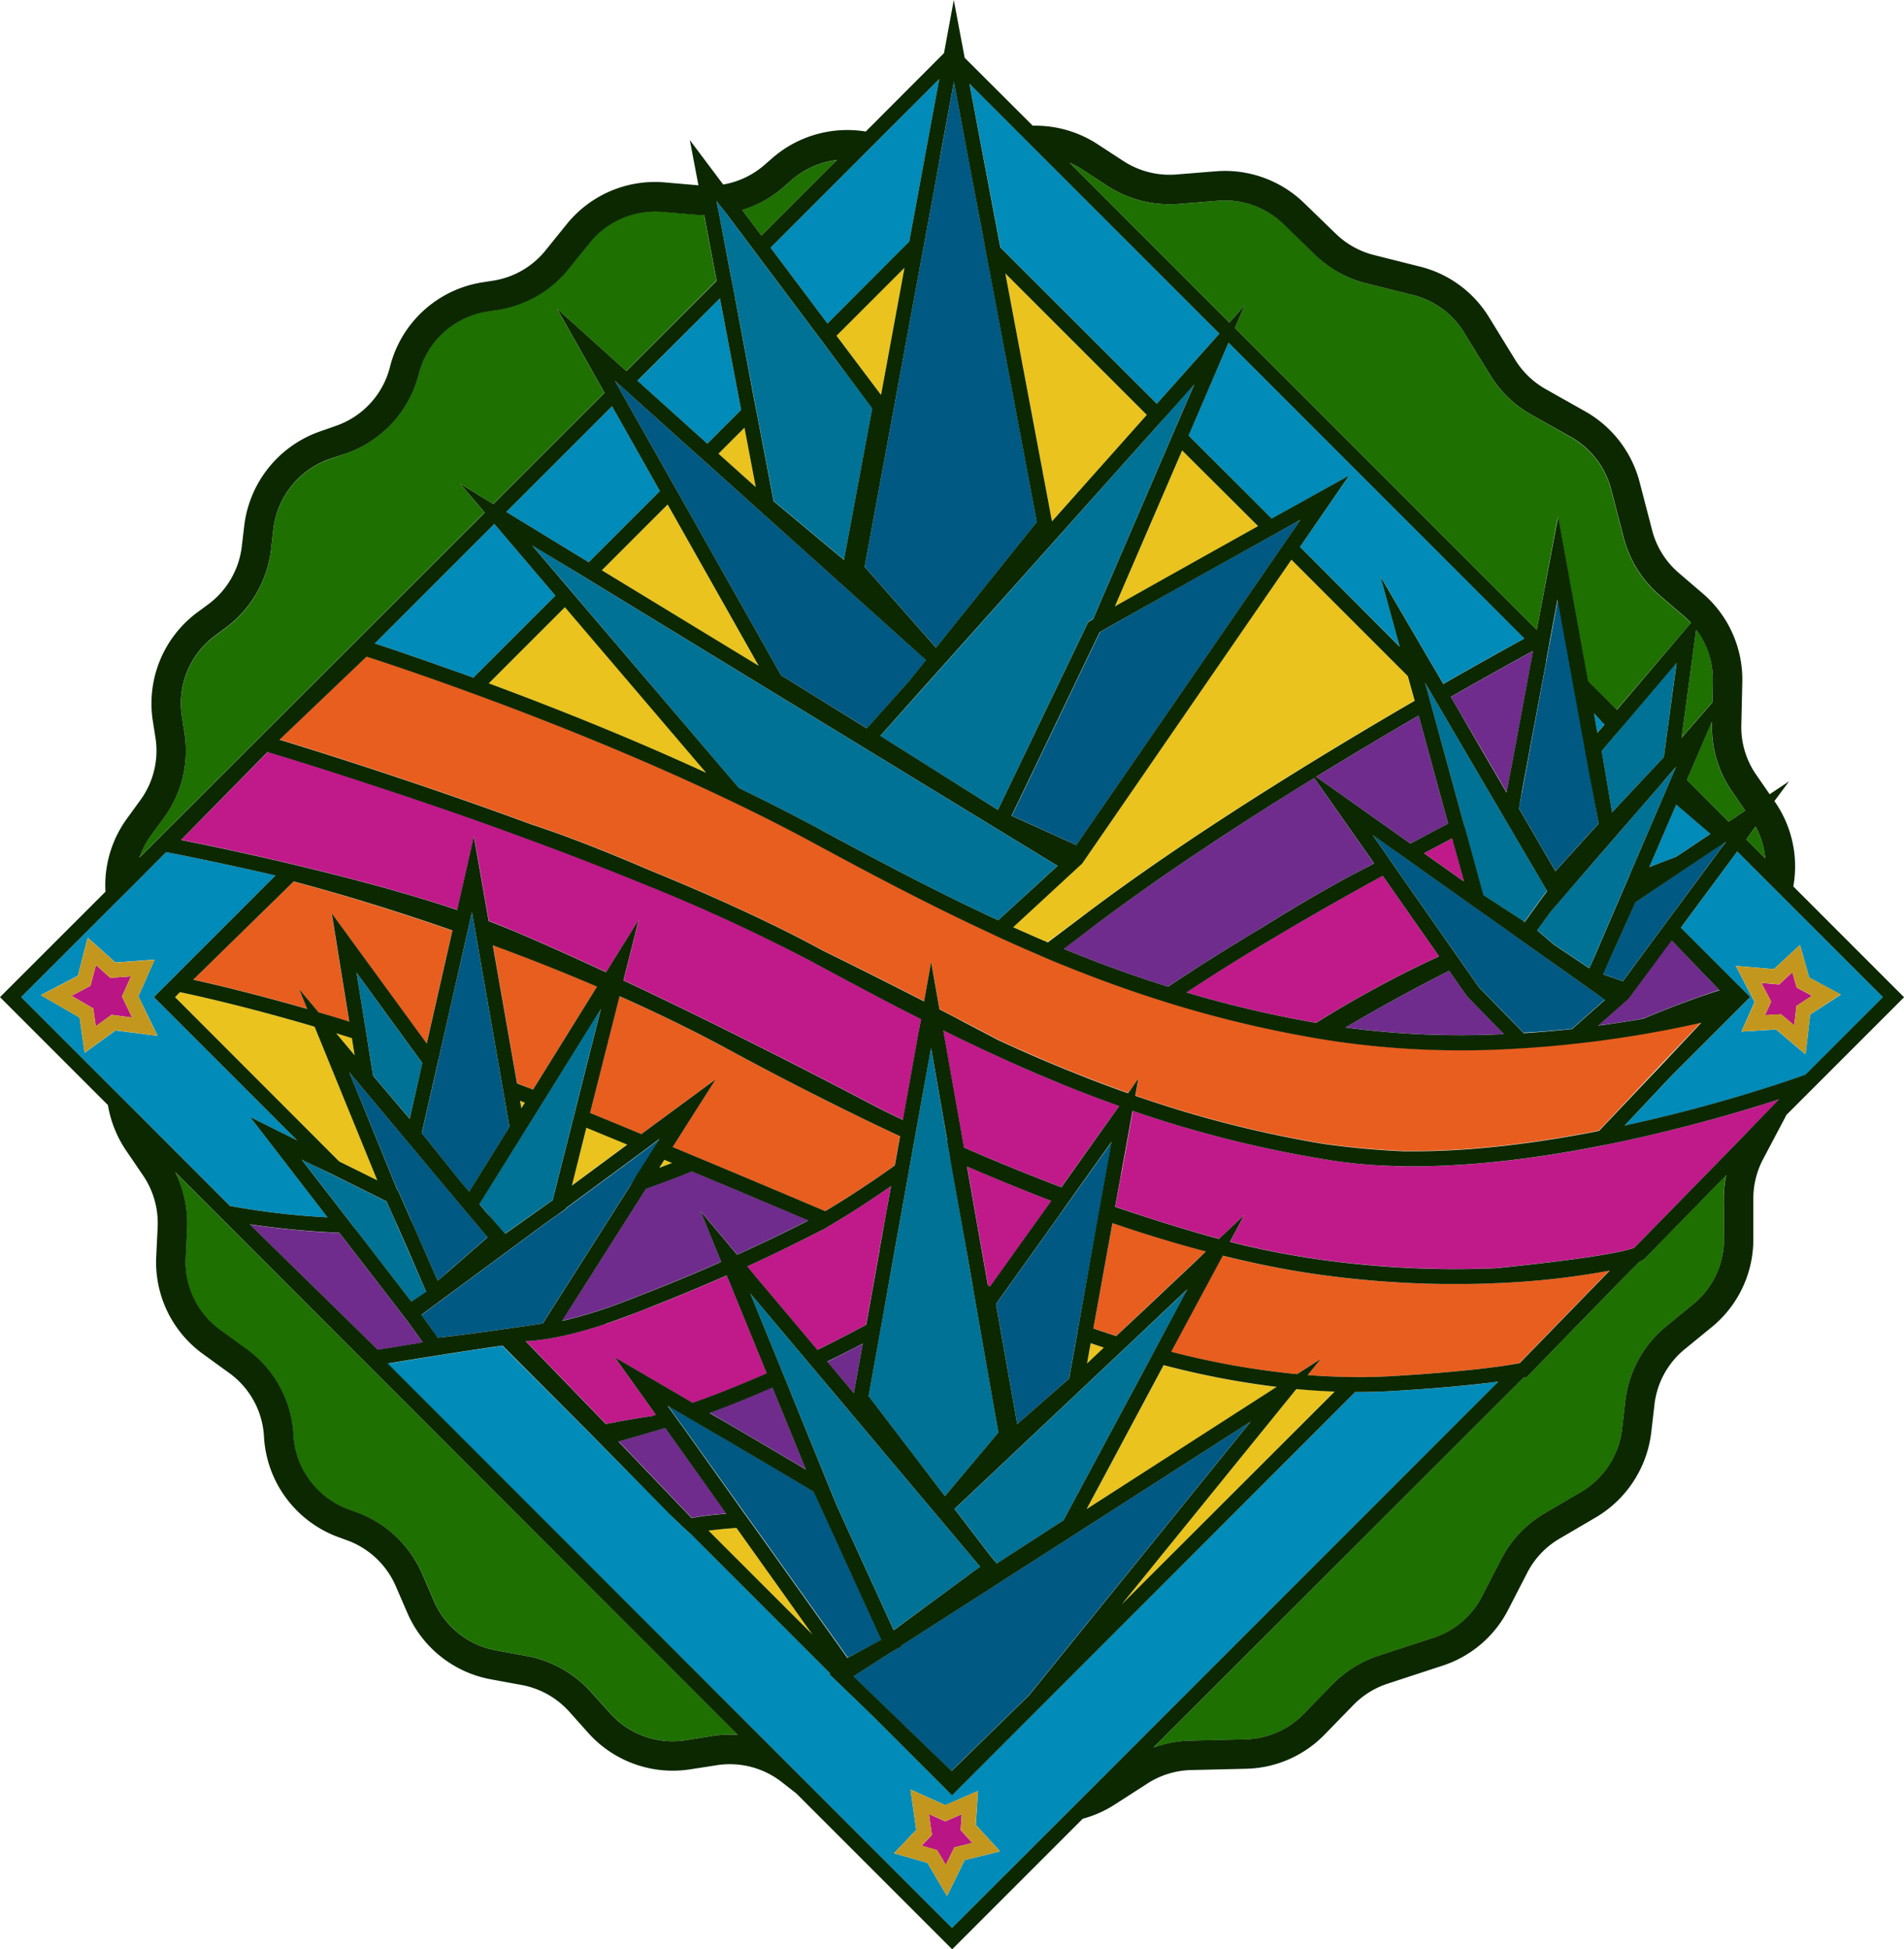
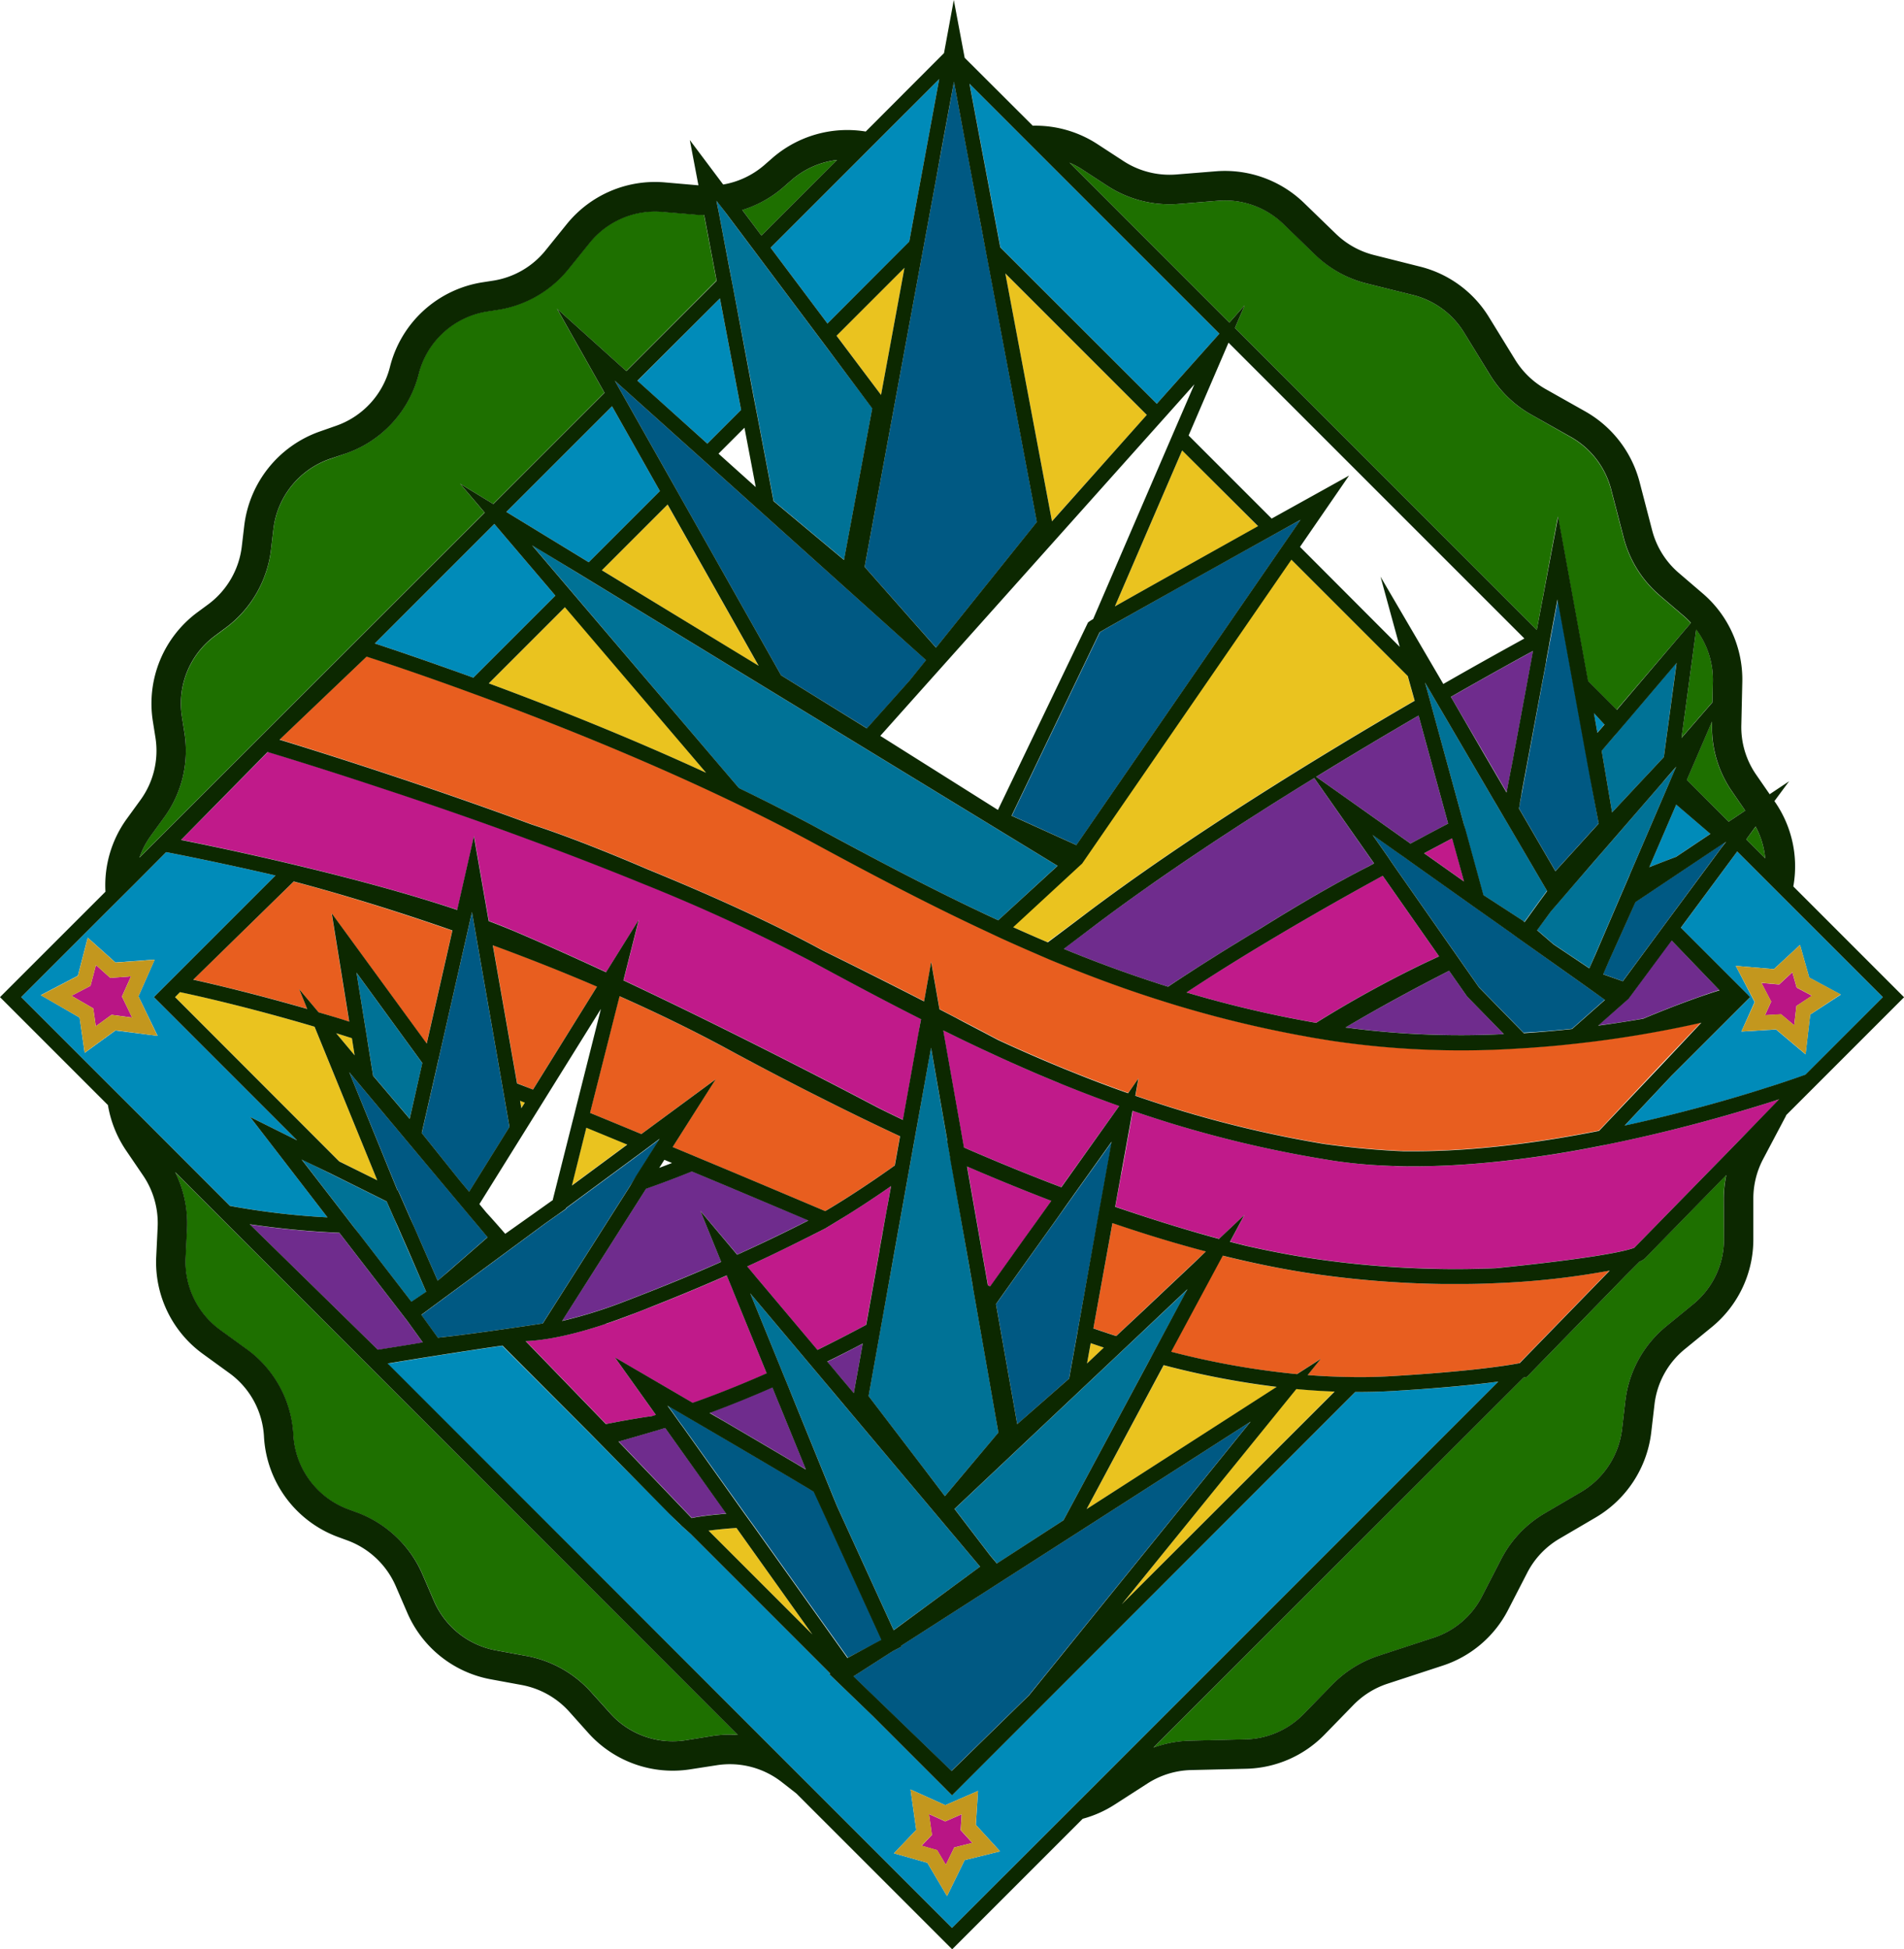
<svg xmlns="http://www.w3.org/2000/svg" viewBox="0 0 550.1 563.13">
  <defs>
    <style>.cls-1{fill:#005983;}.cls-2{fill:#007296;}.cls-3{fill:#008bb9;}.cls-4{fill:#eac31f;}.cls-5{fill:#6f2c8d;}.cls-6{fill:#c01a8a;}.cls-7{fill:#b91585;}.cls-8{fill:#1e7000;}.cls-9{fill:#e85e1f;}.cls-10{fill:#0c2800;}.cls-11{fill:#c3971e;}</style>
  </defs>
  <g id="Capa_2" data-name="Capa 2">
    <g id="Capa_1-2" data-name="Capa 1">
      <polygon class="cls-1" points="440.12 226.73 439.82 228.37 439.67 229.16 439.63 229.39 439.17 231.85 439.13 232.09 438.86 233.55 439.25 234.23 449.38 251.65 455.91 244.47 458.82 241.26 461.89 237.88 459.31 223.73 459.03 222.18 458.9 221.5 458.62 219.96 458.5 219.26 458.22 217.76 455 200.06 454.78 198.88 454.27 196.09 453.55 192.13 453.42 191.4 450.09 173.14 447.75 185.73 447.73 185.83 447.24 188.48 446.79 190.88 446.75 191.13 440.78 223.22 440.12 226.73" />
      <polygon class="cls-2" points="462.75 216.94 462.91 217.88 463.13 219.2 463.28 220.11 463.51 221.45 465.75 234.72 475.18 224.65 476.66 223.06 477.78 221.87 478.14 221.48 480.71 218.73 480.72 218.7 484.38 191.46 470.18 208.16 469.31 209.17 467.9 210.83 467.37 211.46 466.49 212.49 464.65 214.65 462.74 216.9 462.75 216.94" />
      <path class="cls-3" d="M476.5,250.51c2.8-1.09,5.4-2.09,7.78-3l9.89-6.62-9.88-8.46Z" />
      <polygon class="cls-4" points="331.33 119.89 290.46 79.02 303.94 150.57 331.33 119.89" />
      <path class="cls-5" d="M419.58,202l8.62,14.73,7.11,12.18.8-4.27,1-5.15,5.85-31.44c-3.78,2.06-12.33,6.75-23.73,13.27Z" />
-       <path class="cls-3" d="M367.41,149.85l14.3-7.94,8.06-4.48L375.59,158l28.82,28.82-5.55-20.27,18.14,31c11-6.32,19.42-10.92,23.42-13.1L354.94,99l-11.55,26.79Z" />
      <path class="cls-1" d="M454.17,297.22l9.5-8.4c-4.14-2.95-13.75-9.76-25.32-18h0l-2-1.46h0l-2-1.41-.06-.05-8-5.64c-.5-.35-1-.7-1.49-1.06l-16.91-12-.67-.48-1.38-1-.61-.43-1.45-1-.5-.35-6.75-4.79,4.29,6.13.18.26,1,1.5.21.3,1.05,1.5.21.31,16.24,23.21.34.48.92,1.32.31.44.95,1.37.32.45,4.73,6.76,12.91,13.18C445.07,298.11,449.73,297.7,454.17,297.22Z" />
      <path class="cls-5" d="M364.3,268.15c11.19-7,21.85-13.17,31-17.8l1.66-.91-17.27-24.68c-21.17,13-44.26,28.12-63.93,43q-4.26,3.21-8.47,6.37c9.8,4,19.79,7.68,30.12,10.93C346,279.37,355.05,273.68,364.3,268.15Z" />
      <path class="cls-5" d="M380.26,224.42l8.6,6.08,18.65,13.21c3.72-2,7.36-3.93,10.88-5.78l-8.54-31.2C400.92,211.92,390.84,217.91,380.26,224.42Z" />
      <path class="cls-6" d="M419.56,242.2q-4,2.09-8.11,4.3l1,.7L423,254.67l-3-11Z" />
      <path class="cls-5" d="M434.49,298.74l-10.62-10.87-5.19-7.41c-9.48,4.83-19.65,10.32-29.95,16.37A249.38,249.38,0,0,0,434.49,298.74Z" />
      <path class="cls-6" d="M380.23,295.49a324.75,324.75,0,0,1,30.6-16.9q2.46-1.17,4.93-2.31l-16.23-23.19-.06-.09-2.19,1.21c-10.17,5.61-20.68,11.6-31,17.77-8.05,4.83-16,9.77-23.51,14.72l.5.15A328.22,328.22,0,0,0,380.23,295.49Z" />
-       <path class="cls-2" d="M254.33,212.64l.78.49L288.32,234l26.05-54.27.42-.31a11.09,11.09,0,0,1,1.06-.66l22.41-52,1.84-4.27,5-11.56-7.8,8.74L334.39,123l-68.26,76.47Z" />
      <path class="cls-5" d="M233.55,352.57c-10.09-4.28-21.68-9.16-33.66-14.17q-6.48,2.61-13.23,5L162.4,381.6a137.47,137.47,0,0,0,18.17-5.68c9.61-3.68,18.84-7.45,27.79-11.4l-6-14.69L213,362.45Q223.47,357.69,233.55,352.57Z" />
      <path class="cls-5" d="M224.59,404.31l-.81-2-.62-1.52q-5.86,2.58-11.55,4.83c-2.22.88-4.41,1.72-6.59,2.52l1.32.78,2.83,1.65c8.94,5.24,18.07,10.61,23.67,13.95l-7.42-18.2Z" />
      <polygon class="cls-2" points="241.53 434.41 241.79 435.04 242.42 436.42 258.2 470.95 283.14 452.64 283.16 452.63 282.82 452.22 263.1 428.77 261.65 427.05 260.19 425.31 239.76 401.02 238.27 399.25 236.86 397.56 235 395.35 233.55 393.63 232.13 391.94 216.76 373.67 225.48 395.04 226.29 397.03 227.11 399.05 227.9 400.97 228.7 402.94 229.53 404.98 240.71 432.38 241.53 434.41" />
-       <polygon class="cls-4" points="218.35 140.73 215.09 123.57 207.59 131.07 218.35 140.73" />
      <polygon class="cls-1" points="115.05 343.98 118.56 352 119.51 354.18 120.42 356.25 121.72 359.22 126.45 370.01 129.69 367.18 140.87 357.42 138.69 354.81 138.61 354.73 137.05 352.87 136.06 351.69 135.36 350.85 133.14 348.2 129.48 343.84 100.9 309.76 114.85 343.88 115.05 343.98" />
      <path class="cls-4" d="M97.12,298.51l5.34,6.38-.79-4.95C100.13,299.45,98.62,299,97.12,298.51Z" />
      <path class="cls-4" d="M368.88,400.72a244.07,244.07,0,0,1-32.66-6.28L313.93,436Z" />
      <polygon class="cls-1" points="180 114.19 193.84 138.7 196.04 142.61 225.67 195.1 250.49 210.44 262.84 196.61 267.58 190.71 204.53 134.13 201.3 131.24 181.09 113.1 177.87 110.21 177.64 110 177.8 110.28 180 114.19" />
      <polygon class="cls-3" points="190.66 141.88 176.83 117.37 146.29 147.9 170.1 162.44 190.66 141.88" />
      <polygon class="cls-3" points="214.12 118.43 207.99 86.2 184.16 110.04 204.37 128.18 214.12 118.43" />
      <path class="cls-6" d="M88.13,250.53c14.1,3.41,29.94,7.64,44,12.32l4.83-21.29,4.28,24.51q4,1.47,7.55,3c8.44,3.59,17.38,7.61,26.36,11.78l9.43-15.13-4.41,17.48c23.35,11,46.38,22.68,61.1,30.3l2.32,1.2,2.25,1.17,7.35,3.85.57.3c.6.31,3.11,1.57,7.14,3.49l3.41-19,.52-2.89.53-3,.75-4.2c-10-5.07-20.06-10.41-30.24-15.92l-.87-.47a522,522,0,0,0-49.33-22.82c-11.11-4.54-22.38-8.88-33.27-12.88-13.09-4.82-25.62-9.17-36.6-12.86l-5-1.65-4.6-1.52C92.27,221.77,82,218.61,78,217.4l-.59-.18-1.67,1.7L52.35,242.63c5.75,1.15,17.22,3.5,30.85,6.72C84.81,249.73,86.46,250.12,88.13,250.53Z" />
      <polygon class="cls-2" points="327.24 387.44 325.38 389.19 323.63 390.84 275.81 435.94 286.18 449.5 288.04 451.7 307.27 439.21 331.93 393.29 332.95 391.4 334.02 389.4 343.12 372.47 327.24 387.44" />
      <path class="cls-3" d="M160.46,172.09l-17.64-20.72-34.53,34.54c4.34,1.41,14.66,4.84,28.47,9.88Z" />
      <path class="cls-1" d="M317.78,182.66l-12.26,25.55-13.18,27.46,1.12.51,2,.9L311,244.15l59-85.61,2.5-3.62,3.27-4.75L370.59,153l-3.93,2.19c-19.84,11-41,22.87-47.4,26.57Z" />
      <path class="cls-3" d="M94.61,351.71l-22.34-29,13.57,6.75L46.3,289.91l-1.84-1.83,2.19-2.19L79.6,252.94c-16.41-3.81-29.19-6.29-31.6-6.75l-9,9.05L31.21,263,6.12,288.08l24.65,24.65L41.06,323l25.36,25.37A217.34,217.34,0,0,0,94.61,351.71Zm-61.25-54-8.9,6.47L23,294l-11.22-6.5,10.72-5.6,2.85-11,8,7.17,11.34-.84L40,287.84l5.54,11.43Z" />
      <polygon class="cls-2" points="211.69 82.5 217.81 114.73 218.79 119.87 223.52 144.73 243.87 161.75 252.03 117.97 238.6 100.06 235.98 96.56 219.55 74.65 216.93 71.15 209.86 61.73 207.02 57.95 207.79 62 210.71 77.36 211.69 82.5" />
      <polygon class="cls-3" points="239.07 93.47 262.7 69.84 266.13 51.23 267.67 42.88 271.36 22.84 255.05 39.14 247.94 46.26 222.64 71.56 239.07 93.47" />
      <polygon class="cls-1" points="268.09 64.45 266.71 71.95 249.8 163.76 270.46 187.12 299.59 150.8 285.04 73.59 283.61 66.05 280.63 50.23 279.04 41.79 275.62 23.61 272.02 43.11 270.46 51.6 268.09 64.45" />
      <polygon class="cls-2" points="444.44 268.25 444.11 268.7 448.82 272.77 459.14 279.68 459.2 279.72 460.95 275.67 468.41 258.35 468.73 257.61 468.83 257.39 469.63 255.53 469.88 254.95 470.67 253.11 470.81 252.8 470.83 252.74 480.85 229.5 481.74 227.42 482.22 226.31 482.64 225.34 484.06 222.04 484.28 221.52 483.94 221.92 481.68 224.52 481.1 225.19 480.27 226.15 478.85 227.78 463.29 245.73 460.44 249 450.32 260.67 449.78 261.3 448.1 263.23 447.27 264.36 446.93 264.83 444.66 267.94 444.44 268.25" />
      <polygon class="cls-7" points="37.85 282.07 31.86 282.52 27.72 278.81 26.15 284.81 20.65 287.69 26.94 291.33 27.68 296.49 32.23 293.19 38.17 293.98 35.23 287.9 37.85 282.07" />
      <path class="cls-8" d="M241.85,46.23A24.37,24.37,0,0,0,228.72,52l-2.29,2a32.65,32.65,0,0,1-12,6.64L220,68.06Z" />
      <polygon class="cls-3" points="289.04 71.48 334.22 116.66 352.3 96.4 300.84 44.93 292.9 36.99 280.13 24.22 283.14 40.2 284.75 48.72 289.04 71.48" />
      <polygon class="cls-1" points="126.17 308.48 121.86 327.36 132.84 341.11 135.54 344.34 147.2 325.59 145.54 316.07 145.1 313.57 144.66 311.06 137.72 271.34 137.36 269.26 137.29 268.86 136.93 266.81 136.87 266.45 136.51 264.37 136.36 263.53 136.19 264.26 135.78 266.06 135.71 266.38 135.31 268.16 135.23 268.5 134.82 270.31 127.12 304.21 126.67 306.18 126.69 306.2 126.65 306.35 126.17 308.48" />
      <path class="cls-4" d="M141.23,197.43c17.68,6.54,40.13,15.4,62.78,25.83l-40.74-47.87Z" />
      <polygon class="cls-4" points="173.9 164.75 219.17 192.38 192.87 145.79 173.9 164.75" />
      <path class="cls-4" d="M322.11,175.2c9.79-5.56,27.47-15.42,41.37-23.16l-21.93-21.93Z" />
      <path class="cls-2" d="M433.75,234.83l-.11-.19-1-1.7-.1-.18-1-1.67-15.44-26.4-.7-1.19-1.1-1.88-1.08-1.86-1.55-2.64.84,3,.35,1.28.24.86.59,2.17,8.59,31.39.47,1.69.11.43.47,1.69.12.46.46,1.66,4.6,16.81.16.11,10.64,6.91.09.06.52.34.51.33,1.19-1.62.18-.26,2.88-4,2.27-3.09-12.24-20.93Z" />
      <path class="cls-4" d="M313.17,264.32c30.2-22.86,68.38-46.16,95.5-61.91l-2-7.14-33.62-33.62-60.45,87.78,0,0-.14.13h0l-19.86,18.24c3.32,1.49,6.65,3,10,4.38Q307.91,268.31,313.17,264.32Z" />
      <path class="cls-8" d="M499.42,237.4l4.8-3.21-3.8-5.49a32.64,32.64,0,0,1-5.82-19.44l0-.79-7.27,16.86Z" />
      <path class="cls-8" d="M510,248a24.13,24.13,0,0,0-2.76-9.17l-2.72,3.68Z" />
      <path class="cls-8" d="M54,354.92l-.41,8.44a24.28,24.28,0,0,0,10,20.89l7.63,5.53a32.69,32.69,0,0,1,13.5,24.79,24.32,24.32,0,0,0,15.94,21.53l2.56.94a33,33,0,0,1,18.87,17.83l3.3,7.65a24.3,24.3,0,0,0,18,14.3l8.85,1.62a33.08,33.08,0,0,1,18.47,10.32l5.63,6.25a24.22,24.22,0,0,0,22,7.73l7.28-1.17a32.59,32.59,0,0,1,5.21-.42c.79,0,1.58,0,2.37.1L50.6,338.68A33.08,33.08,0,0,1,54,354.92Z" />
      <path class="cls-8" d="M494.75,202.86l.13-5.92a24.24,24.24,0,0,0-4.83-15.12l-4.22,31.31Z" />
      <path class="cls-8" d="M359.61,88.21l-2.82,6.55L444,182l6.1-32.77,8.66,47.52,8.31,8.32L488.5,180a24.71,24.71,0,0,0-2.07-2l-7-6a32.72,32.72,0,0,1-10.35-16.61l-3.64-14a24.46,24.46,0,0,0-11.6-15.08L442.4,119.8a32.89,32.89,0,0,1-11.86-11.4L423,96.08a24.23,24.23,0,0,0-14.87-10.87L395,81.94a32.76,32.76,0,0,1-14.89-8.24l-9.29-9A24.33,24.33,0,0,0,351.93,58l-11.4.92a33,33,0,0,1-20.59-5.23l-7.52-4.9A25,25,0,0,0,309,47l46.19,46.2Z" />
      <path class="cls-8" d="M132.94,139.76l9.55,5.83,32.13-32.13L160.93,89.19l20,18L207,81.06l-3.6-19c-.45,0-.9,0-1.35,0l-10.76-.9a24.27,24.27,0,0,0-21,9l-6,7.43a32.77,32.77,0,0,1-20.68,11.91l-2.79.43A24.28,24.28,0,0,0,120.94,108a32.84,32.84,0,0,1-21,23l-4.86,1.7A24.49,24.49,0,0,0,79,152.85l-.7,6a33,33,0,0,1-13,22.53l-3.23,2.4A24.3,24.3,0,0,0,52.55,207l.75,4.75a32.66,32.66,0,0,1-5.88,24.38l-3.87,5.33a24.14,24.14,0,0,0-3.26,6.29L140,148.07Z" />
      <path class="cls-8" d="M475.16,363.63a4.8,4.8,0,0,1-1.45.84l-3.83,3.83-28.7,29.46-.61.14-.37.08L333.27,504.91a33,33,0,0,1,10.56-2l16-.38a24.18,24.18,0,0,0,16.85-7.35l8.29-8.51a33.1,33.1,0,0,1,13.32-8.3l15.84-5.18a24.19,24.19,0,0,0,14.07-12l5.5-10.67a32.73,32.73,0,0,1,12.58-13.29l10.51-6.16a24.47,24.47,0,0,0,11.86-18.18l.94-8.09a32.75,32.75,0,0,1,11.83-21.62l7.75-6.34a24.22,24.22,0,0,0,8.93-18.94L498,346.42a33,33,0,0,1,.73-6.94l-23.6,24.15Z" />
      <polygon class="cls-7" points="277.85 524.15 273.09 526.22 268.4 524.1 269.25 530.13 266.27 533.26 270.75 534.53 273.26 538.77 275.72 533.73 280.92 532.44 277.55 528.75 277.85 524.15" />
      <path class="cls-2" d="M237,239.67c17.33,9.38,34.19,18.26,51.39,26.21l17.12-15.73L170.76,167.9l-3.8-2.32-13.23-8.07,9.8,11.51,2.81,3.3,47.14,55.38C221.44,231.52,229.35,235.52,237,239.67Z" />
      <path class="cls-6" d="M462.74,331l-2.16.42q-2.65.51-5.36,1l-2.42.42c-15.29,2.59-31.55,4.33-47.07,4.11-1.14,0-2.27,0-3.39-.08-1.35-.05-2.7-.11-4-.19s-2.59-.16-3.88-.27c-3.25-.27-6.44-.64-9.57-1.13l-3.39-.56a333.32,333.32,0,0,1-36.74-8.3l-1.85-.53-.75-.22-1.85-.55-.75-.22-1.85-.57c-3.51-1.09-7-2.22-10.41-3.4l-.12.68-2.2,12.17-.37,2-.2,1.11-.35,1.93L323.8,340l-.33,1.81-1.23,6.81c9.6,3.31,19.7,6.49,30,9.27l7.31-6.9-4.15,7.74h.06l3,.77,1.52.38,1.55.34q10.9,2.43,21,3.8a282.47,282.47,0,0,0,38.44,2.59q3.18,0,6.19-.08c1.74,0,3.44-.1,5.09-.17,27.62-2.79,36.36-4.76,39-5.58a7.62,7.62,0,0,0,1-.35l26.41-27,4.13-4.24,11.39-11.64c-1.85.59-4,1.26-6.31,2-10.65,3.27-26.13,7.59-43.59,11.11Z" />
      <path class="cls-3" d="M402.8,401.86c-3.47.21-6.94.31-10.39.31h-.86L279.79,513.93l-4.74,4.74-1.53-1.53-2.62-2.63-18.74-18.74-12.58-12.13.27-.18-40.28-40.28L198.23,442l-1.91-1.72-26-26.25h0l-25.24-25.23c-12,1.73-26.79,4.12-33.17,5.17L220.75,502.71l22.86,22.86L275.05,557l30.5-30.5,13.24-13.23L432.9,399.17C427.05,400,417.46,401,402.8,401.86ZM278.7,537.4l-5.08,10.4-5.69-9.62-9.66-2.75,6.45-6.76L263.07,517l10.05,4.53,9.45-4.11-.63,9.79,7,7.66Z" />
      <polygon class="cls-4" points="261.32 77.34 241.69 96.97 254.55 114.11 261.32 77.34" />
      <path class="cls-5" d="M470.52,288.49l0,0-.12.11h0l-8.68,7.67c4.71-.62,9.07-1.3,13-2,10.3-4.32,17.92-6.94,22-8.26l-13.83-14.39Z" />
      <polygon class="cls-1" points="486.28 251.38 476.03 258.23 475.89 258.33 474.2 259.45 472.48 260.6 472.43 260.73 472.35 260.9 464.89 277.45 463.17 281.46 468.84 283.48 479.9 268.51 479.92 268.48 481.21 266.74 482.51 264.98 482.52 264.96 494.96 248.13 497.3 244.96 498.68 243.09 494.17 246.11 486.28 251.38" />
      <path class="cls-4" d="M324.1,463.5,385.56,402c-3.72-.14-7.42-.38-11.08-.73Z" />
      <polygon class="cls-1" points="260.27 475.5 260.38 475.74 257.84 477.06 246.71 484.2 246.52 484.32 255.18 492.67 274.86 511.66 297.26 489.78 361.3 410.72 260.27 475.5" />
      <path class="cls-4" d="M212,441.49c-3.16.22-5.54.47-7.32.69l30,30-21.94-30.79Z" />
      <path class="cls-1" d="M254.74,473.8l-16.57-36.29-.35-.76-.57-1.25-.92-2L235.2,431c-2.79-1.76-17.51-10.42-32.57-19.24l-2.93-1.71,0,0-2.42-1.41-.64-.38-1.84-1.07-1.86-1.09,1,1.37.72,1,.59.84.85,1.18.47.66,1,1.35,17.41,24.41,1.44,2,1.45,2,27.08,38,8.41-4.38Z" />
      <path class="cls-5" d="M192.53,413l-.35-.49-2.83.87h-.06c-5,1.48-8.23,2.41-10.36,3l-.19.05,21.14,22.11c.28-.07.62-.13,1-.21,1.72-.31,4.51-.71,9-1.06Z" />
      <path class="cls-1" d="M180.12,345.63l1.84-2.89,1.86-2.93,4.07-6.41,1.18-1.85,1.18-1.86.4-.63-.69.51-2,1.5-2,1.5-15.81,11.66-4.8,3.54-1.76,1.3-.05.22L161.05,351l-3.63,2.57-23.79,17.56-3.52,2.59-8.37,6.18,4.73,6.57c3.4-.32,9-1.06,14.56-1.82l1.83-.26,3.53-.5,4.55-.66,5.85-.87Z" />
      <path class="cls-6" d="M189.53,408.83l-11.85-16.62,8.7,5.07,13.79,8.05q10.35-3.66,21.36-8.52L212.23,374l-.8-2-.83-2-.61-1.5c-6.43,2.84-13,5.58-19.76,8.27-2.68,1.06-5.38,2.12-8.12,3.17-2.49,1-4.82,1.78-7,2.51-11.11,3.71-18.59,4.83-23.18,5l.25.26,22.94,23.7c2.36-.47,7.89-1.55,13.28-2.3Z" />
      <path class="cls-5" d="M98.07,356.21a250.82,250.82,0,0,1-25.89-2.46l37,36.24c2.12-.34,7-1.15,13-2.11l-4.49-6.23Z" />
      <path class="cls-3" d="M501.91,246l-16.3,22.06,19.28,19.28.12,0-.07.08.7.7-22.8,22.79-13.47,14.32c16.82-3.65,31.34-7.89,40.71-10.85,4.27-1.35,7.47-2.44,9.32-3.08l1.83-.65.36-.13L544,288.08,516.91,261l-7.06-7.06Zm18.15,27,2.66,9.44,9.13,4.91L523,293.11l-1.34,11.5-8.55-7.19-10,.61,3.83-8.52-5.44-10.46,11,.94Z" />
      <polygon class="cls-7" points="509.94 293.32 514.59 293.04 518.37 296.21 519.02 290.63 523.49 287.69 519.09 285.33 517.84 280.89 514.04 284.42 508.91 283.98 511.72 289.38 509.94 293.32" />
      <path class="cls-9" d="M172.51,285c-10.36-4.45-20.54-8.44-30.1-11.95l7,39.9,4.57,1.84Z" />
      <path class="cls-9" d="M374.68,397l6.86-4.4-3.78,4.66q6,.47,12,.56,3.06,0,6.13,0c2.21-.05,4.42-.13,6.64-.27,21.35-1.28,31.91-2.9,35.53-3.56l.9-.17,26-26.72-.06,0a229.16,229.16,0,0,1-32.28,3.6c-3.16.14-6.47.24-9.94.26-2,0-4,0-6.1,0a288.92,288.92,0,0,1-34.72-2.6q-10.34-1.41-21.55-3.91c-1.44-.32-2.89-.66-4.34-1l-2.79-.68-1.79,3.33-13.13,24.43A234.4,234.4,0,0,0,374.68,397Z" />
      <path class="cls-9" d="M316.29,381.57l-.4,2.2.57.19c.9.31,1.8.62,2.72.92,1.09.37,2.2.73,3.32,1.09l8.39-7.92,6.94-6.55,6.89-6.49,3.69-3.48q-13-3.42-27-8.2Z" />
      <path class="cls-6" d="M305.71,312.77l-1.92-.8-.44-.18-1.91-.8-.44-.18c-4.88-2.07-9.71-4.22-14.53-6.45q-6.41-3-12.77-6.1l-1.21-.59.22,1.26,5,28.22.08.48.32,1.84.1.54.26,1.49.29.12.57.25c7.83,3.4,17.09,7.24,27.28,11.11l16.32-22.87.43-.6q-8.71-3.09-17.17-6.56Z" />
      <path class="cls-9" d="M491.47,295.38c-3.85.88-9.12,2-15.48,3.1-2.7.48-5.59.94-8.66,1.4-2.35.35-4.81.68-7.35,1l-4,.47c-1.23.14-2.47.28-3.72.4s-2.43.25-3.67.36c-1.46.13-2.95.25-4.45.36-.93.07-1.87.15-2.82.21l-2.84.17a254,254,0,0,1-53.67-2.22l-2-.32-1.78-.29-1.52-.25-1.66-.3-1.49-.28c-.56-.1-1.12-.19-1.67-.3A335.21,335.21,0,0,1,338.62,290l-.51-.16-2.12-.66-.53-.17-2.11-.67-.49-.16c-10.13-3.29-19.95-7-29.59-11l-2.32-1-2.3-1c-3.17-1.37-6.31-2.76-9.45-4.19l-2.13-1-2.13-1c-16.71-7.79-33.13-16.45-50-25.58-4.73-2.56-9.57-5.07-14.45-7.51-1.63-.82-3.26-1.62-4.9-2.42s-3.21-1.56-4.82-2.33c-26.18-12.51-52.86-23-72.92-30.41l-4.48-1.64c-14-5.07-24.07-8.38-27.43-9.46l-25.16,24c5.07,1.55,15.42,4.75,28.84,9.18l4.59,1.52c11.65,3.88,25.22,8.57,39.47,13.82,9.77,3.19,21.24,7.71,33.35,12.9,17.86,7.31,35.29,15.16,50,23.11l.9.48c10.39,5.1,20.19,10,28.68,14.39l.39.2.43-2.39.45-2.53,1.17-6.5.86,4.94.45,2.53.44,2.53.65,3.71,2.46,1.27,2.18,1.13,2.17,1.13c3.92,2,7.33,3.83,10.1,5.3,5.57,2.57,11.16,5,16.82,7.39l.41.17,1.95.81.4.16,2,.8.38.15q7.73,3.1,15.64,5.91l3-4.23-.9,5q6.91,2.39,14,4.52l1.78.52.85.26,1.75.49.91.26,1.71.48a330.53,330.53,0,0,0,33.32,7.34c6.21.87,12.58,1.53,19.06,1.92,1.34.08,2.68.14,4,.2l.71,0c1.19,0,2.39,0,3.59,0,17-.12,34.65-2.47,50.82-5.61l1.4-.28,17.73-18.86Z" />
      <path class="cls-4" d="M169.4,325.76l-4.22,16.71,16-11.83Z" />
-       <path class="cls-4" d="M194.16,336l-2.22-.92-1.47,2.33Z" />
      <path class="cls-9" d="M206.72,311.83,194.3,331.38l5.62,2.34,2.83,1.19,2.79,1.16c11.82,4.95,23.12,9.72,32.84,13.83,8.33-4.88,16.93-10.92,20.11-13.19l1.51-8.43q-9.57-4.47-19.48-9.41l-2.31-1.16-2.37-1.19Q223.2,310.13,210,303c-10.16-5.5-20.66-10.57-31.06-15.19l-8.49,33.71c4.87,2,9.84,4.05,14.83,6.12Z" />
      <path class="cls-6" d="M218.55,369.08l1.43,1.69L236.14,390q6.93-3.4,14.09-7.25l3.85-21.47c0-.11,0-.15,0-.23l.69-3.82c0-.06,0-.21.05-.32L256.1,350l.55-3.05.39-2.17.18-1,.2-1.09c-3.62,2.51-8.8,6-14.18,9.29l0,0-4.86,2.95c-1,.5-2,1-2.94,1.48s-2,1-3,1.5c-5.46,2.74-11,5.41-16.59,8l1.21,1.44Z" />
-       <polygon class="cls-2" points="142.18 352.23 143.88 354.15 145.9 356.44 150.64 353.08 154.79 350.14 154.9 350.06 159.24 346.99 159.66 346.68 159.71 346.51 165.35 324.1 165.89 321.99 166.42 319.86 173.58 291.47 158.02 316.44 156.86 318.31 155.7 320.17 138.47 347.82 140.5 350.25 141.87 351.88 142.18 352.23" />
      <path class="cls-4" d="M151.63,318.52l-1.37-.55.38,2.15Z" />
      <path class="cls-5" d="M242.41,397.45l1.48,1.76,2.79,3.31.9-5,.49-2.71.46-2.56.73-4.07q-5.19,2.75-10.25,5.25l2,2.38Z" />
      <polygon class="cls-2" points="121.8 306.84 119.51 303.7 117.25 300.6 103 281.03 105.52 296.63 105.9 299.03 106.29 301.44 107.79 310.76 118.37 323.2 118.37 323.2 122.03 307.16 122.02 307.14 121.8 306.84" />
      <path class="cls-6" d="M284,363.08l.4,2.27.41,2.32.16.93.42,2.38.07.39.67.31,2.2-3.08,4.1-5.74,1.05-1.48,2.38-3.34,3.45-4.83,4.48-6.27q-11.85-4.53-24.36-9.94Z" />
      <path class="cls-9" d="M86.42,285.75,92,292.46c2.87.85,5.83,1.75,8.86,2.7l-5.05-31.29,27.44,37.67,7.42-32.67c-23.36-8.12-41.23-13-45.85-14.16L55.83,283c5.93,1.31,18,4.14,32.94,8.46Z" />
      <polygon class="cls-2" points="274.63 334.92 274.56 334.52 274.52 334.28 274.27 332.88 274.18 332.36 274.11 331.99 274.11 331.98 273.85 330.5 273.73 329.8 273.71 329.67 273.66 329.4 268.98 302.7 264.91 325.41 264.84 325.76 264.51 327.62 264.45 327.95 264.12 329.81 264.06 330.16 262.95 336.3 262.45 339.12 262.36 339.61 261.94 341.93 261.76 342.94 261.19 346.15 258.94 358.65 258.55 360.83 258.16 363.02 255.1 380.1 254.61 382.8 254.12 385.56 253.38 389.69 252.91 392.31 252.41 395.08 250.93 403.33 265.62 422.58 266.98 424.36 268.31 426.1 273 432.25 288.47 413.87 288.15 412.09 287.71 409.56 287.25 406.93 281.9 376.43 281.53 374.31 281.48 373.98 281.08 371.73 281.06 371.64 280.8 370.12 280.61 369.07 280.39 367.81 280 365.54 274.69 335.26 274.63 334.92" />
      <path class="cls-4" d="M109,341,90.86,296.62c-19.63-5.81-34.89-9.15-38.84-10l-1.44,1.44L98,335.51Z" />
      <polygon class="cls-2" points="102.02 354.24 103.68 356.39 118.88 376.12 122.39 373.75 123.14 373.25 118.09 361.7 115.76 356.4 114.85 354.31 113.89 352.12 113.32 350.82 111.72 347.15 111.47 347.03 107.62 345.11 95.45 339.06 87.15 334.94 100.28 351.98 102.02 354.24" />
      <polygon class="cls-1" points="317.33 351.5 317.65 349.74 317.71 349.39 318.04 347.6 318.11 347.21 318.44 345.39 318.69 343.98 318.99 342.36 319.27 340.79 319.53 339.35 319.84 337.63 321.25 329.84 310.75 344.55 310.52 344.88 310.5 344.9 309.49 346.32 309.44 346.39 309.22 346.69 308.16 348.18 307.92 348.52 305.89 351.37 303.13 355.24 302.32 356.37 296.68 364.27 290.08 373.52 288.78 375.35 287.76 376.78 287.84 377.24 292.18 401.73 292.68 404.52 293.15 407.19 293.9 411.45 308.87 398.3 310.36 390.04 310.87 387.23 310.98 386.61 311.36 384.52 311.38 384.44 311.76 382.3 317.26 351.9 317.33 351.5" />
      <path class="cls-4" d="M314.06,393.93l4.86-4.59-3.8-1.28Z" />
      <polygon class="cls-3" points="463.54 209.29 460.47 205.98 461.51 211.67 463.54 209.29" />
      <path class="cls-10" d="M518.12,256.1a32.73,32.73,0,0,0-5.31-24.44l-.15-.21,4.24-5.73-5.61,3.74-3.87-5.6a24.11,24.11,0,0,1-4.32-14.4l.28-12.32A32.72,32.72,0,0,0,492,171.5l-7-6a24.22,24.22,0,0,1-7.67-12.31l-3.64-14A33,33,0,0,0,458,118.86l-11.46-6.46a24.46,24.46,0,0,1-8.78-8.46l-7.57-12.31A32.6,32.6,0,0,0,410.16,77L397,73.69a24.36,24.36,0,0,1-11-6.1l-9.29-9a32.84,32.84,0,0,0-25.46-9.1l-11.4.92a24.44,24.44,0,0,1-15.26-3.87l-7.52-4.9a32.8,32.8,0,0,0-18.69-5.32L278.71,16.69,275.57,0l-2.83,15.34L250.13,38a33,33,0,0,0-27,7.68l-2.29,2a24.49,24.49,0,0,1-11.9,5.63l-9.64-12.85,2.49,13.08L192,52.69a32.79,32.79,0,0,0-28.34,12.17l-6,7.43a24.25,24.25,0,0,1-15.33,8.82l-2.78.43A32.79,32.79,0,0,0,112.67,106a24.29,24.29,0,0,1-15.52,17l-4.85,1.7a33,33,0,0,0-21.73,27.16l-.71,6a24.38,24.38,0,0,1-9.63,16.69L57,176.93a32.78,32.78,0,0,0-12.84,31.43l.75,4.74a24.2,24.2,0,0,1-4.36,18.07l-3.87,5.33a32.72,32.72,0,0,0-6.21,21.12L0,288.08l31.18,31.18a33.06,33.06,0,0,0,5.28,13.17l4.9,7.2a24.52,24.52,0,0,1,4.19,14.88L45.14,363a32.73,32.73,0,0,0,13.51,28.18l7.62,5.53a24.25,24.25,0,0,1,10,18.38,32.81,32.81,0,0,0,21.51,29l2.56.94a24.42,24.42,0,0,1,14,13.21l3.31,7.65a32.74,32.74,0,0,0,24.22,19.29l8.85,1.63a24.45,24.45,0,0,1,13.69,7.64L170,500.7a32.75,32.75,0,0,0,29.64,10.44L207,510a24.36,24.36,0,0,1,18.87,4.86l4.21,3.29,43.49,43.49,1.53,1.53,37.71-37.71a32.64,32.64,0,0,0,9.19-4.07l9.5-6.11A24.33,24.33,0,0,1,344,511.39l16-.38a32.65,32.65,0,0,0,22.74-9.92l8.29-8.51a24.38,24.38,0,0,1,9.87-6.15l15.84-5.19a32.64,32.64,0,0,0,19-16.17l5.5-10.68a24.29,24.29,0,0,1,9.32-9.85l10.51-6.16a33,33,0,0,0,16-24.53l.94-8.08a24.18,24.18,0,0,1,8.77-16l7.74-6.33a32.69,32.69,0,0,0,12.05-25.56l0-11.46A24.44,24.44,0,0,1,509.33,335L516,322.38c0-.09.07-.18.12-.27l34-34Zm-10.89-17.3A24.13,24.13,0,0,1,510,248l-5.48-5.49Zm-3-4.61-4.8,3.21-12.07-12.07,7.27-16.86,0,.79a32.64,32.64,0,0,0,5.82,19.44Zm-178.3,81.66q-7.92-2.79-15.64-5.91l-.38-.15-2-.8-.4-.16-1.95-.81-.41-.17c-5.66-2.35-11.25-4.82-16.82-7.39-2.77-1.47-6.18-3.26-10.1-5.3L276.07,294l-2.18-1.13-2.46-1.27-.65-3.71-.44-2.53-.45-2.53-.86-4.94-1.17,6.5-.45,2.53-.43,2.39-.39-.2c-8.49-4.35-18.29-9.29-28.68-14.39l-.9-.48c-14.68-7.95-32.11-15.8-50-23.11-12.11-5.19-23.58-9.71-33.35-12.9-14.25-5.25-27.82-9.94-39.47-13.82l-4.59-1.52c-13.42-4.43-23.77-7.63-28.84-9.18l25.16-24c3.36,1.08,13.45,4.39,27.43,9.46l4.48,1.64c20.06,7.37,46.74,17.9,72.92,30.41,1.61.77,3.22,1.54,4.82,2.33s3.27,1.6,4.9,2.42c4.88,2.44,9.72,4.95,14.45,7.51,16.86,9.13,33.28,17.79,50,25.58l2.13,1,2.13,1c3.14,1.43,6.28,2.82,9.45,4.19l2.3,1,2.32,1c9.64,4,19.46,7.72,29.59,11l.49.16,2.11.67.53.17,2.12.66.51.16a335.21,335.21,0,0,0,36.16,8.91c.55.11,1.11.2,1.67.3l1.49.28,1.66.3,1.52.25,1.78.29,2,.32a254,254,0,0,0,53.67,2.22l2.84-.17c.95-.06,1.89-.14,2.82-.21,1.5-.11,3-.23,4.45-.36,1.24-.11,2.46-.23,3.67-.36s2.49-.26,3.72-.4l4-.47c2.54-.32,5-.65,7.35-1,3.07-.46,6-.92,8.66-1.4,6.36-1.11,11.63-2.22,15.48-3.1l-11.74,12.48L462,326.72l-1.4.28c-16.17,3.14-33.87,5.49-50.82,5.61-1.2,0-2.4,0-3.59,0l-.71,0c-1.35-.06-2.69-.12-4-.2-6.48-.39-12.85-1.05-19.06-1.92a330.53,330.53,0,0,1-33.32-7.34l-1.71-.48-.91-.26-1.75-.49-.85-.26-1.78-.52Q335,319,328,316.58l.9-5ZM334,389.4l-1.07,2-1,1.89-24.66,45.92L288,451.7l-1.86-2.2-10.37-13.56,47.82-45.1,1.75-1.65,1.86-1.75,15.88-15Zm2.2,5a244.07,244.07,0,0,0,32.66,6.28L313.93,436ZM229.53,405l-.83-2.05-.8-2-.79-1.92-.82-2-.81-2-8.72-21.37,15.37,18.27,1.42,1.69,1.45,1.72,1.86,2.21,1.41,1.69,1.5,1.77,20.42,24.29,1.46,1.74,1.45,1.72,19.72,23.45.34.41h0L258.2,471l-15.78-34.53-.63-1.38-.26-.63-.82-2Zm3.31,19.57c-5.6-3.34-14.73-8.71-23.67-13.95L206.34,409l-1.32-.78c2.18-.8,4.37-1.64,6.59-2.52q5.69-2.25,11.55-4.83l.62,1.52.81,2,.83,2Zm-24.48-60c-9,4-18.18,7.72-27.79,11.4a137.47,137.47,0,0,1-18.17,5.68l24.26-38.2q6.76-2.38,13.23-5c12,5,23.57,9.89,33.66,14.17q-10.11,5.15-20.57,9.88l-10.61-12.62Zm-78.88-20.68,3.66,4.36,2.22,2.65.7.84,1,1.18,1.56,1.86.08.09,2.18,2.6-11.18,9.76L126.45,370l-4.73-10.79-1.3-3-.91-2.07-1-2.18-3.51-8-.2-.1L100.9,309.76ZM97.12,298.51c1.5.46,3,.94,4.55,1.43l.79,4.95Zm29.55,7.67.45-2,7.7-33.91.41-1.81.08-.34.4-1.79.07-.31.41-1.8.17-.73.15.84.36,2.08.06.36.36,2.05.07.4.36,2.08,6.94,39.72.44,2.51.44,2.5,1.66,9.52-11.66,18.75-2.7-3.23-11-13.75,4.31-18.88.48-2.13,0-.15ZM149.38,313l-7-39.9c9.56,3.51,19.74,7.5,30.1,11.95L154,314.79Zm2.25,5.57-1,1.6-.38-2.15Zm-33.26,4.68h0l-10.58-12.44-1.5-9.32L105.9,299l-.39-2.4L103,281l14.25,19.57,2.26,3.1,2.29,3.14.22.3v0Zm22.13,27.05-2-2.42,17.23-27.66,1.16-1.86,1.16-1.87,15.56-25-7.16,28.39-.53,2.13-.54,2.11-5.65,22.41,0,.17-.43.3-4.33,3.08-.11.08-4.15,2.94-4.74,3.36-2-2.29-1.7-1.92-.32-.36Zm28.9-24.49,11.83,4.88-16,11.83Zm1.07-4.24L179,287.81c10.4,4.62,20.9,9.69,31.06,15.19q13.18,7.14,25.82,13.52l2.37,1.19,2.31,1.16q9.9,4.94,19.48,9.41l-1.51,8.43c-3.18,2.27-11.78,8.31-20.11,13.19-9.72-4.11-21-8.88-32.84-13.83l-2.79-1.16-2.83-1.19-5.62-2.34,12.42-19.55L185.3,327.64C180.31,325.57,175.34,323.52,170.47,321.52ZM194.16,336l-3.69,1.41,1.47-2.33Zm38.3,21.9c1-.47,2-1,3-1.5s2-1,2.94-1.48l4.86-2.95,0,0c5.38-3.27,10.56-6.78,14.18-9.29l-.2,1.09-.18,1-.39,2.17L256.1,350l-1.24,6.91c0,.11,0,.26-.05.32l-.69,3.82c0,.08,0,.12,0,.23l-3.85,21.47q-7.17,3.84-14.09,7.25L220,370.77l-1.43-1.69-1.47-1.75-1.21-1.44C221.5,363.32,227,360.65,232.46,357.91Zm16.8,30.24-.73,4.07-.46,2.56-.49,2.71-.9,5-2.79-3.31-1.48-1.76-1.4-1.67-2-2.38Q244.07,390.9,249.26,388.15Zm64.8,5.78,1.06-5.87,3.8,1.28Zm-2.3-11.63-.38,2.14,0,.08-.38,2.09-.11.62-.51,2.81-1.49,8.26-15,13.15-.75-4.26-.47-2.67-.5-2.79-4.34-24.49-.08-.46,1-1.43,1.3-1.83,6.6-9.25,5.64-7.9.81-1.13,2.76-3.87,2-2.85.24-.34,1.06-1.49.22-.3.05-.07,1-1.42,0,0,.24-.33,10.49-14.71-1.41,7.79-.31,1.72-.26,1.44-.28,1.57-.3,1.62-.25,1.41-.33,1.82-.07.39-.33,1.79-.06.35-.32,1.77-.07.39Zm-12.5-29.09L295.81,358l-2.38,3.34-1.05,1.48-4.1,5.74-2.2,3.08-.67-.31-.07-.39-.42-2.38-.16-.93-.41-2.32-.4-2.27L279.38,337q12.51,5.4,24.36,9.94ZM280,365.54l.39,2.27.22,1.26.19,1.05.26,1.52,0,.09.39,2.25.06.34.37,2.11,5.35,30.5.46,2.63.45,2.53.31,1.78L273,432.25l-4.68-6.15L267,424.36l-1.36-1.78-14.69-19.25,1.48-8.25.5-2.77.47-2.62.74-4.13.49-2.76.49-2.7L258.16,363l.39-2.19.39-2.18,2.25-12.5.57-3.21.18-1,.42-2.32.09-.49.5-2.82,1.1-6.14.07-.35.33-1.85.06-.34.33-1.86.07-.35L269,302.7l4.68,26.7,0,.27,0,.13.12.7.26,1.48h0l.07.37.09.51.25,1.41,0,.24.07.4.06.34Zm-14.69-66.88-.53,3-.52,2.89-3.41,19c-4-1.92-6.54-3.18-7.14-3.49l-.57-.3-7.35-3.85-2.25-1.17-2.32-1.2c-14.72-7.62-37.75-19.32-61.1-30.3l4.41-17.48-9.43,15.13c-9-4.17-17.92-8.19-26.36-11.78q-3.59-1.51-7.55-3l-4.28-24.51-4.83,21.29c-14-4.68-29.85-8.91-44-12.32-1.67-.41-3.32-.8-4.93-1.18-13.63-3.22-25.1-5.57-30.85-6.72l23.34-23.71,1.67-1.7.59.18c4,1.21,14.32,4.37,28.25,8.94l4.6,1.52,5,1.65c11,3.69,23.51,8,36.6,12.86,10.89,4,22.16,8.34,33.27,12.88A522,522,0,0,1,235,278.07l.87.47c10.18,5.51,20.21,10.85,30.24,15.92Zm-180.45-44c4.62,1.21,22.49,6,45.85,14.16l-7.42,32.67L95.85,263.87l5.05,31.29c-3-1-6-1.85-8.86-2.7l-5.62-6.71,2.35,5.75c-15-4.32-27-7.15-32.94-8.46Zm6,41.91L109,341l-11-5.45L50.58,288.08,52,286.64C56,287.47,71.23,290.81,90.86,296.62Zm4.59,42.44,12.17,6.05,3.85,1.92.24.12,1.61,3.67.57,1.3,1,2.19.91,2.09,2.33,5.3,5,11.55-.75.5-3.51,2.37-15.2-19.73L102,354.24,100.28,352l-13.13-17Zm22.22,42.59,4.49,6.23c-6,1-10.9,1.77-13,2.11l-37-36.24a250.82,250.82,0,0,0,25.89,2.46Zm4.07-1.75,8.37-6.18,3.52-2.59,23.79-17.56,3.63-2.57,2.42-1.71.05-.22,1.76-1.3,4.8-3.54,15.81-11.66,2-1.5,2-1.5.69-.51-.4.63-1.18,1.86-1.18,1.85-4.07,6.41L182,342.74l-1.84,2.89-23.33,36.73-5.85.87-4.55.66-3.53.5-1.83.26c-5.54.76-11.16,1.5-14.56,1.82Zm53.34,2.57c2.21-.73,4.54-1.56,7-2.51,2.74-1,5.44-2.11,8.12-3.17,6.76-2.69,13.33-5.43,19.76-8.27l.61,1.5.83,2,.8,2,9.3,22.79q-11,4.86-21.36,8.52l-13.79-8.05-8.7-5.07,11.85,16.62-1.16.35c-5.39.75-10.92,1.83-13.28,2.3l-22.94-23.7-.25-.26C156.49,387.3,164,386.18,175.08,382.47Zm3.85,34c2.13-.6,5.39-1.53,10.36-3h.06l2.83-.87.35.49,17.31,24.29c-4.44.35-7.23.75-9,1.06-.39.08-.73.14-1,.21l-21.14-22.11ZM212,441.49l.77-.07,21.94,30.79-30-30C206.46,442,208.84,441.71,212,441.49Zm5.76-.51-1.45-2-1.44-2L197.46,412.5l-1-1.35-.47-.66-.85-1.18-.59-.84-.72-1-1-1.37,1.86,1.09,1.84,1.07.64.38,2.42,1.41,0,0,2.93,1.71c15.06,8.82,29.78,17.48,32.57,19.24l1.13,2.47.92,2,.57,1.25.35.76,16.57,36.29-1.49.78L244.84,479Zm29,43.22,11.13-7.14,2.54-1.32-.1-.24,101-64.78-64,79.06-22.4,21.88-19.68-19-8.66-8.35Zm127.77-82.89c3.66.35,7.36.59,11.08.73L324.1,463.5Zm3.28-4.05,3.78-4.66-6.86,4.4a234.4,234.4,0,0,1-36.36-6.47l13.13-24.43,1.79-3.33,2.79.68c1.45.34,2.9.68,4.34,1q11.2,2.51,21.55,3.91a288.92,288.92,0,0,0,34.72,2.6c2.08,0,4.12,0,6.1,0,3.47,0,6.78-.12,9.94-.26a229.16,229.16,0,0,0,32.28-3.6l.06,0-26,26.72-.9.17c-3.62.66-14.18,2.28-35.53,3.56-2.22.14-4.43.22-6.64.27q-3.07.06-6.13,0Q383.74,397.73,377.76,397.26Zm-33-32.25-6.89,6.49-6.94,6.55L322.5,386c-1.12-.36-2.23-.72-3.32-1.09-.92-.3-1.82-.61-2.72-.92l-.57-.19.4-2.2,5.11-28.24q14,4.79,27,8.2Zm-38.16-22c-10.19-3.87-19.45-7.71-27.28-11.11l-.57-.25-.29-.12-.26-1.49-.1-.54-.32-1.84-.08-.48-5-28.22-.22-1.26,1.21.59q6.36,3.14,12.77,6.1c4.82,2.23,9.65,4.38,14.53,6.45l.44.18,1.91.8.44.18,1.92.8.43.18q8.46,3.46,17.17,6.56l-.43.6ZM204.37,128.18,184.16,110,208,86.2l6.12,32.23Zm10.72-4.61,3.26,17.16-10.76-9.66Zm-13.79,7.67,3.23,2.89,63,56.58-4.74,5.9-12.35,13.83L225.67,195.1l-29.62-52.49-2.21-3.91L180,114.19l-2.2-3.91-.16-.28.23.21,3.22,2.89ZM334.39,123l2.89-3.23,7.8-8.74-5,11.56-1.84,4.27-22.41,52a11.09,11.09,0,0,0-1.06.66l-.42.31L288.32,234l-33.21-20.91-.78-.49,11.8-13.22Zm-30.45,27.62L290.46,79l40.87,40.87Zm-137.6,21.75-2.81-3.3-9.8-11.51L167,165.58l3.8,2.32,134.76,82.25L288.4,265.88c-17.2-7.95-34.06-16.83-51.39-26.21-7.66-4.15-15.57-8.15-23.53-12ZM204,223.26c-22.65-10.43-45.1-19.29-62.78-25.83l22-22Zm-30.11-58.5,19-19,26.3,46.59Zm192.76-9.54,3.93-2.19,5.16-2.86-3.27,4.75-2.5,3.62-59,85.61-15.59-7.07-2-.9-1.12-.51,13.18-27.46,12.26-25.55,1.48-.87C325.67,178.09,346.82,166.26,366.66,155.22Zm-44.55,20,19.44-45.09L363.48,152C349.58,159.78,331.9,169.64,322.11,175.2Zm-9.58,74.39h0l.14-.13,0,0,60.45-87.78,33.62,33.62,2,7.14c-27.12,15.75-65.3,39.05-95.5,61.91q-5.28,4-10.5,7.89c-3.35-1.42-6.68-2.89-10-4.38ZM422.89,238l-.11-.43-.47-1.69-8.59-31.39-.59-2.17-.24-.86-.35-1.28-.84-3,1.55,2.64,1.08,1.86,1.1,1.88.7,1.19,15.44,26.4,1,1.67.1.18,1,1.7.11.19,1,1.68L447,257.44l-2.27,3.09-2.88,4-.18.26-1.19,1.62L440,266l-.52-.34-.09-.06-10.64-6.91-.16-.11-4.6-16.81-.46-1.66-.12-.46Zm.09,16.68-10.55-7.47-1-.7q4.14-2.2,8.11-4.3l.41,1.49Zm-4.59-16.74c-3.52,1.85-7.16,3.79-10.88,5.78L388.86,230.5l-8.6-6.08c10.58-6.51,20.66-12.5,29.59-17.69ZM315.78,267.77c19.67-14.89,42.76-30,63.93-43L397,249.44l-1.66.91c-9.17,4.63-19.83,10.83-31,17.8-9.25,5.53-18.33,11.22-26.87,16.92-10.33-3.25-20.32-6.91-30.12-10.93Q311.52,271,315.78,267.77ZM366.3,272c10.3-6.17,20.81-12.16,31-17.77l2.19-1.21.06.09,16.23,23.19q-2.47,1.14-4.93,2.31a324.75,324.75,0,0,0-30.6,16.9,328.22,328.22,0,0,1-36.94-8.64l-.5-.15C350.33,281.75,358.25,276.81,366.3,272Zm52.38,8.48,5.19,7.41,10.62,10.87a249.38,249.38,0,0,1-45.76-1.91C399,290.78,409.2,285.29,418.68,280.46Zm8.63,4.79-4.73-6.76-.32-.45-.95-1.37-.31-.44-.92-1.32-.34-.48L403.5,251.22l-.21-.31-1.05-1.5-.21-.3-1-1.5-.18-.26-4.29-6.13,6.75,4.79.5.35,1.45,1,.61.43,1.38,1,.67.48,16.91,12c.49.36,1,.71,1.49,1.06l8,5.64.06.05,2,1.41h0l2,1.46h0c11.57,8.2,21.18,15,25.32,18l-9.5,8.4c-4.44.48-9.1.89-13.95,1.21Zm31.89-5.53-.06,0-10.32-6.91-4.71-4.07.33-.45.22-.31,2.27-3.11.34-.47.83-1.13,1.68-1.93.54-.63L460.44,249l2.85-3.27,15.56-17.94,1.42-1.64.83-1,.58-.67,2.26-2.6.34-.4-.22.52-1.42,3.3-.42,1-.48,1.11-.89,2.08-10,23.24,0,.06-.14.31-.79,1.84-.25.58-.8,1.86-.1.22-.32.74L461,275.67Zm25.09-47.28,9.88,8.46-9.89,6.62c-2.38.9-5,1.9-7.78,3Zm-3.57-13.74v0l-2.57,2.75-.36.39-1.12,1.19-1.48,1.58-9.43,10.08-2.24-13.27-.23-1.34-.15-.91-.22-1.32-.16-.94v0l1.91-2.25,1.84-2.16.88-1,.53-.63,1.42-1.66.86-1,14.2-16.7Zm-19.21-7-1-5.69,3.06,3.31Zm.38,26.21-3.07,3.38-2.91,3.21-6.53,7.18-10.13-17.42-.4-.68.28-1.47,0-.22.46-2.47,0-.23.15-.79.3-1.64.66-3.51,6-32.09,0-.24.45-2.41.49-2.65,0-.1,2.34-12.59,3.33,18.26.13.72.73,4,.5,2.79.22,1.18,3.22,17.7.28,1.5.12.7.28,1.54.13.67.28,1.56Zm-24.82-18.37-1,5.15-.8,4.27-7.11-12.18L419.58,202l-.39-.68c11.4-6.52,19.95-11.21,23.73-13.27ZM417,197.61l-18.14-31,5.55,20.27L375.59,158l14.18-20.6-8.06,4.48-14.3,7.94-24-24L354.94,99l85.48,85.47C436.42,186.69,428,191.29,417,197.61ZM190.66,141.88,170.1,162.44,146.29,147.9l30.54-30.53Zm-30.2,30.21-23.7,23.7c-13.81-5-24.13-8.47-28.47-9.88l34.53-34.54ZM474.75,294.32c-3.95.68-8.31,1.36-13,2l8.68-7.67h0l.12-.11,0,0,12.42-16.82,13.83,14.39C492.67,287.38,485.05,290,474.75,294.32ZM482.52,265v0l-1.3,1.76-1.29,1.74,0,0-11.06,15-5.67-2,1.72-4,7.46-16.55.08-.17.05-.13,1.72-1.15,1.69-1.12.14-.1,10.25-6.85,7.89-5.27,4.51-3L497.3,245,495,248.13Zm12.36-68-.13,5.92-8.92,10.27,4.22-31.31A24.24,24.24,0,0,1,494.88,196.94ZM312.42,48.79l7.52,4.9a33,33,0,0,0,20.59,5.23l11.4-.92a24.33,24.33,0,0,1,18.86,6.74l9.29,9A32.76,32.76,0,0,0,395,81.94l13.14,3.27A24.23,24.23,0,0,1,423,96.08l7.56,12.32a32.89,32.89,0,0,0,11.86,11.4l11.46,6.46a24.46,24.46,0,0,1,11.6,15.08l3.64,14a32.72,32.72,0,0,0,10.35,16.61l7,6a24.71,24.71,0,0,1,2.07,2l-21.39,25.13-8.31-8.32-8.66-47.52L444,182,356.79,94.76l2.82-6.55-4.42,5L309,47A25,25,0,0,1,312.42,48.79ZM292.9,37l7.94,7.94L352.3,96.4l-18.08,20.26L289,71.48l-4.29-22.76-1.61-8.52-3-16ZM275.61,23.61,279,41.79l1.59,8.44,3,15.82L285,73.59l14.56,77.21-29.13,36.32L249.8,163.77,266.71,72l1.38-7.5,2.37-12.85L272,43.11Zm-21.06,90.5L241.69,97l19.63-19.63Zm-6.61-67.85,7.11-7.12,16.31-16.3-3.69,20-1.54,8.36-3.43,18.6L239.07,93.47,222.64,71.56ZM226.43,54l2.29-2a24.37,24.37,0,0,1,13.13-5.79L220,68.06l-5.55-7.39A32.65,32.65,0,0,0,226.43,54Zm-16.57,7.7,7.07,9.42,2.62,3.5L236,96.56l2.62,3.5L252,118l-8.16,43.78-20.35-17-4.73-24.86-1-5.14L211.69,82.5l-1-5.14L207.79,62,207,58ZM43.55,241.5l3.87-5.33a32.66,32.66,0,0,0,5.88-24.38L52.55,207a24.3,24.3,0,0,1,9.52-23.29l3.23-2.4a33,33,0,0,0,13-22.53l.7-6a24.49,24.49,0,0,1,16.1-20.13L100,131a32.84,32.84,0,0,0,21-23A24.28,24.28,0,0,1,140.87,90l2.79-.43a32.77,32.77,0,0,0,20.68-11.91l6-7.43a24.27,24.27,0,0,1,21-9l10.76.9c.45,0,.9,0,1.35,0l3.6,19-26.08,26.09-20-18,13.69,24.27-32.13,32.13-9.55-5.83,7.07,8.31L40.29,247.79A24.14,24.14,0,0,1,43.55,241.5ZM41.06,323,30.77,312.73,6.12,288.08,31.21,263,39,255.24l9-9.05c2.41.46,15.19,2.94,31.6,6.75L46.65,285.89l-2.19,2.19,1.84,1.83,39.54,39.55-13.57-6.75,22.34,29a217.34,217.34,0,0,1-28.19-3.32ZM210.8,501.15a32.59,32.59,0,0,0-5.21.42l-7.28,1.17a24.22,24.22,0,0,1-22-7.73l-5.63-6.25a33.08,33.08,0,0,0-18.47-10.32l-8.85-1.62a24.3,24.3,0,0,1-18-14.3l-3.3-7.65A33,33,0,0,0,103.27,437l-2.56-.94a24.32,24.32,0,0,1-15.94-21.53,32.69,32.69,0,0,0-13.5-24.79l-7.63-5.53a24.28,24.28,0,0,1-10-20.89l.41-8.44a33.08,33.08,0,0,0-3.44-16.24L213.17,501.25C212.38,501.19,211.59,501.15,210.8,501.15Zm108,12.13-13.24,13.23L275.05,557l-31.44-31.44-22.86-22.86L112,393.92c6.38-1.05,21.13-3.44,33.17-5.17L170.37,414h0l22.9,23.26,3.69,3.59,2.62,2.35,40.28,40.28-.27.18,12.58,12.13,18.74,18.74,2.62,2.63,1.53,1.53,4.74-4.74L391.55,402.16h.86c3.45,0,6.92-.1,10.39-.31,14.66-.88,24.25-1.9,30.1-2.69Zm179.29-155.4a24.22,24.22,0,0,1-8.93,18.94l-7.75,6.34a32.75,32.75,0,0,0-11.83,21.62l-.94,8.09a24.47,24.47,0,0,1-11.86,18.18l-10.51,6.16a32.73,32.73,0,0,0-12.58,13.29l-5.5,10.67a24.19,24.19,0,0,1-14.07,12l-15.84,5.18a33.1,33.1,0,0,0-13.32,8.3l-8.29,8.51a24.18,24.18,0,0,1-16.85,7.35l-16,.38a33,33,0,0,0-10.56,2L440.2,398l.37-.08.61-.14,28.7-29.46,3.83-3.83a4.8,4.8,0,0,0,1.45-.84h0l23.6-24.15a33,33,0,0,0-.73,6.94Zm4.65-28.65-4.13,4.24-26.41,27a7.62,7.62,0,0,1-1,.35c-2.65.82-11.39,2.79-39,5.58-1.65.07-3.35.13-5.09.17q-3,.07-6.19.08a282.47,282.47,0,0,1-38.44-2.59q-10.06-1.36-21-3.8l-1.55-.34-1.52-.38-3-.77h-.06l4.15-7.74-7.31,6.9c-10.29-2.78-20.39-6-30-9.27l1.23-6.81.33-1.81.22-1.23.35-1.93.2-1.11.37-2,2.2-12.17.12-.68c3.44,1.18,6.9,2.31,10.41,3.4l1.85.57.75.22,1.85.55.75.22,1.85.53a333.32,333.32,0,0,0,36.74,8.3l3.39.56c3.13.49,6.32.86,9.57,1.13,1.29.11,2.58.2,3.88.27s2.69.14,4,.19c1.12,0,2.25.06,3.39.08,15.52.22,31.78-1.52,47.07-4.11l2.42-.42q2.7-.48,5.36-1l2.16-.42,1.48-.29c17.46-3.52,32.94-7.84,43.59-11.11,2.35-.72,4.46-1.39,6.31-2Zm18.5-18.62-1.83.65c-1.85.64-5,1.73-9.32,3.08-9.37,3-23.89,7.2-40.71,10.85l13.47-14.32,22.8-22.79-.7-.7.07-.08-.12,0-19.28-19.28L501.91,246l7.94,7.94,7.06,7.06L544,288.08l-22.39,22.4Z" />
      <path class="cls-11" d="M44.7,277.27l-11.34.84-8-7.17-2.85,11-10.72,5.6L23,294l1.47,10.13,8.9-6.47,12.13,1.61L40,287.84ZM32.23,293.19l-4.55,3.3-.74-5.16-6.29-3.64,5.5-2.88,1.57-6,4.14,3.71,6-.45-2.62,5.83L38.17,294Z" />
      <path class="cls-11" d="M522.72,282.41,520.06,273l-7.55,7-11-.94L507,289.51,503.13,298l10-.61,8.55,7.19,1.34-11.5,8.81-5.79Zm-3.7,8.22-.65,5.58L514.59,293l-4.65.28,1.78-3.94-2.81-5.4,5.13.44,3.8-3.53,1.25,4.44,4.4,2.36Z" />
      <path class="cls-11" d="M282.57,517.42l-9.45,4.11L263.07,517l1.65,11.67-6.45,6.76,9.66,2.75,5.69,9.62,5.08-10.4,10.23-2.53-7-7.66Zm-6.85,16.31-2.46,5-2.51-4.25-4.48-1.27,3-3.13-.85-6,4.69,2.12,4.76-2.07-.3,4.6,3.37,3.69Z" />
    </g>
  </g>
</svg>